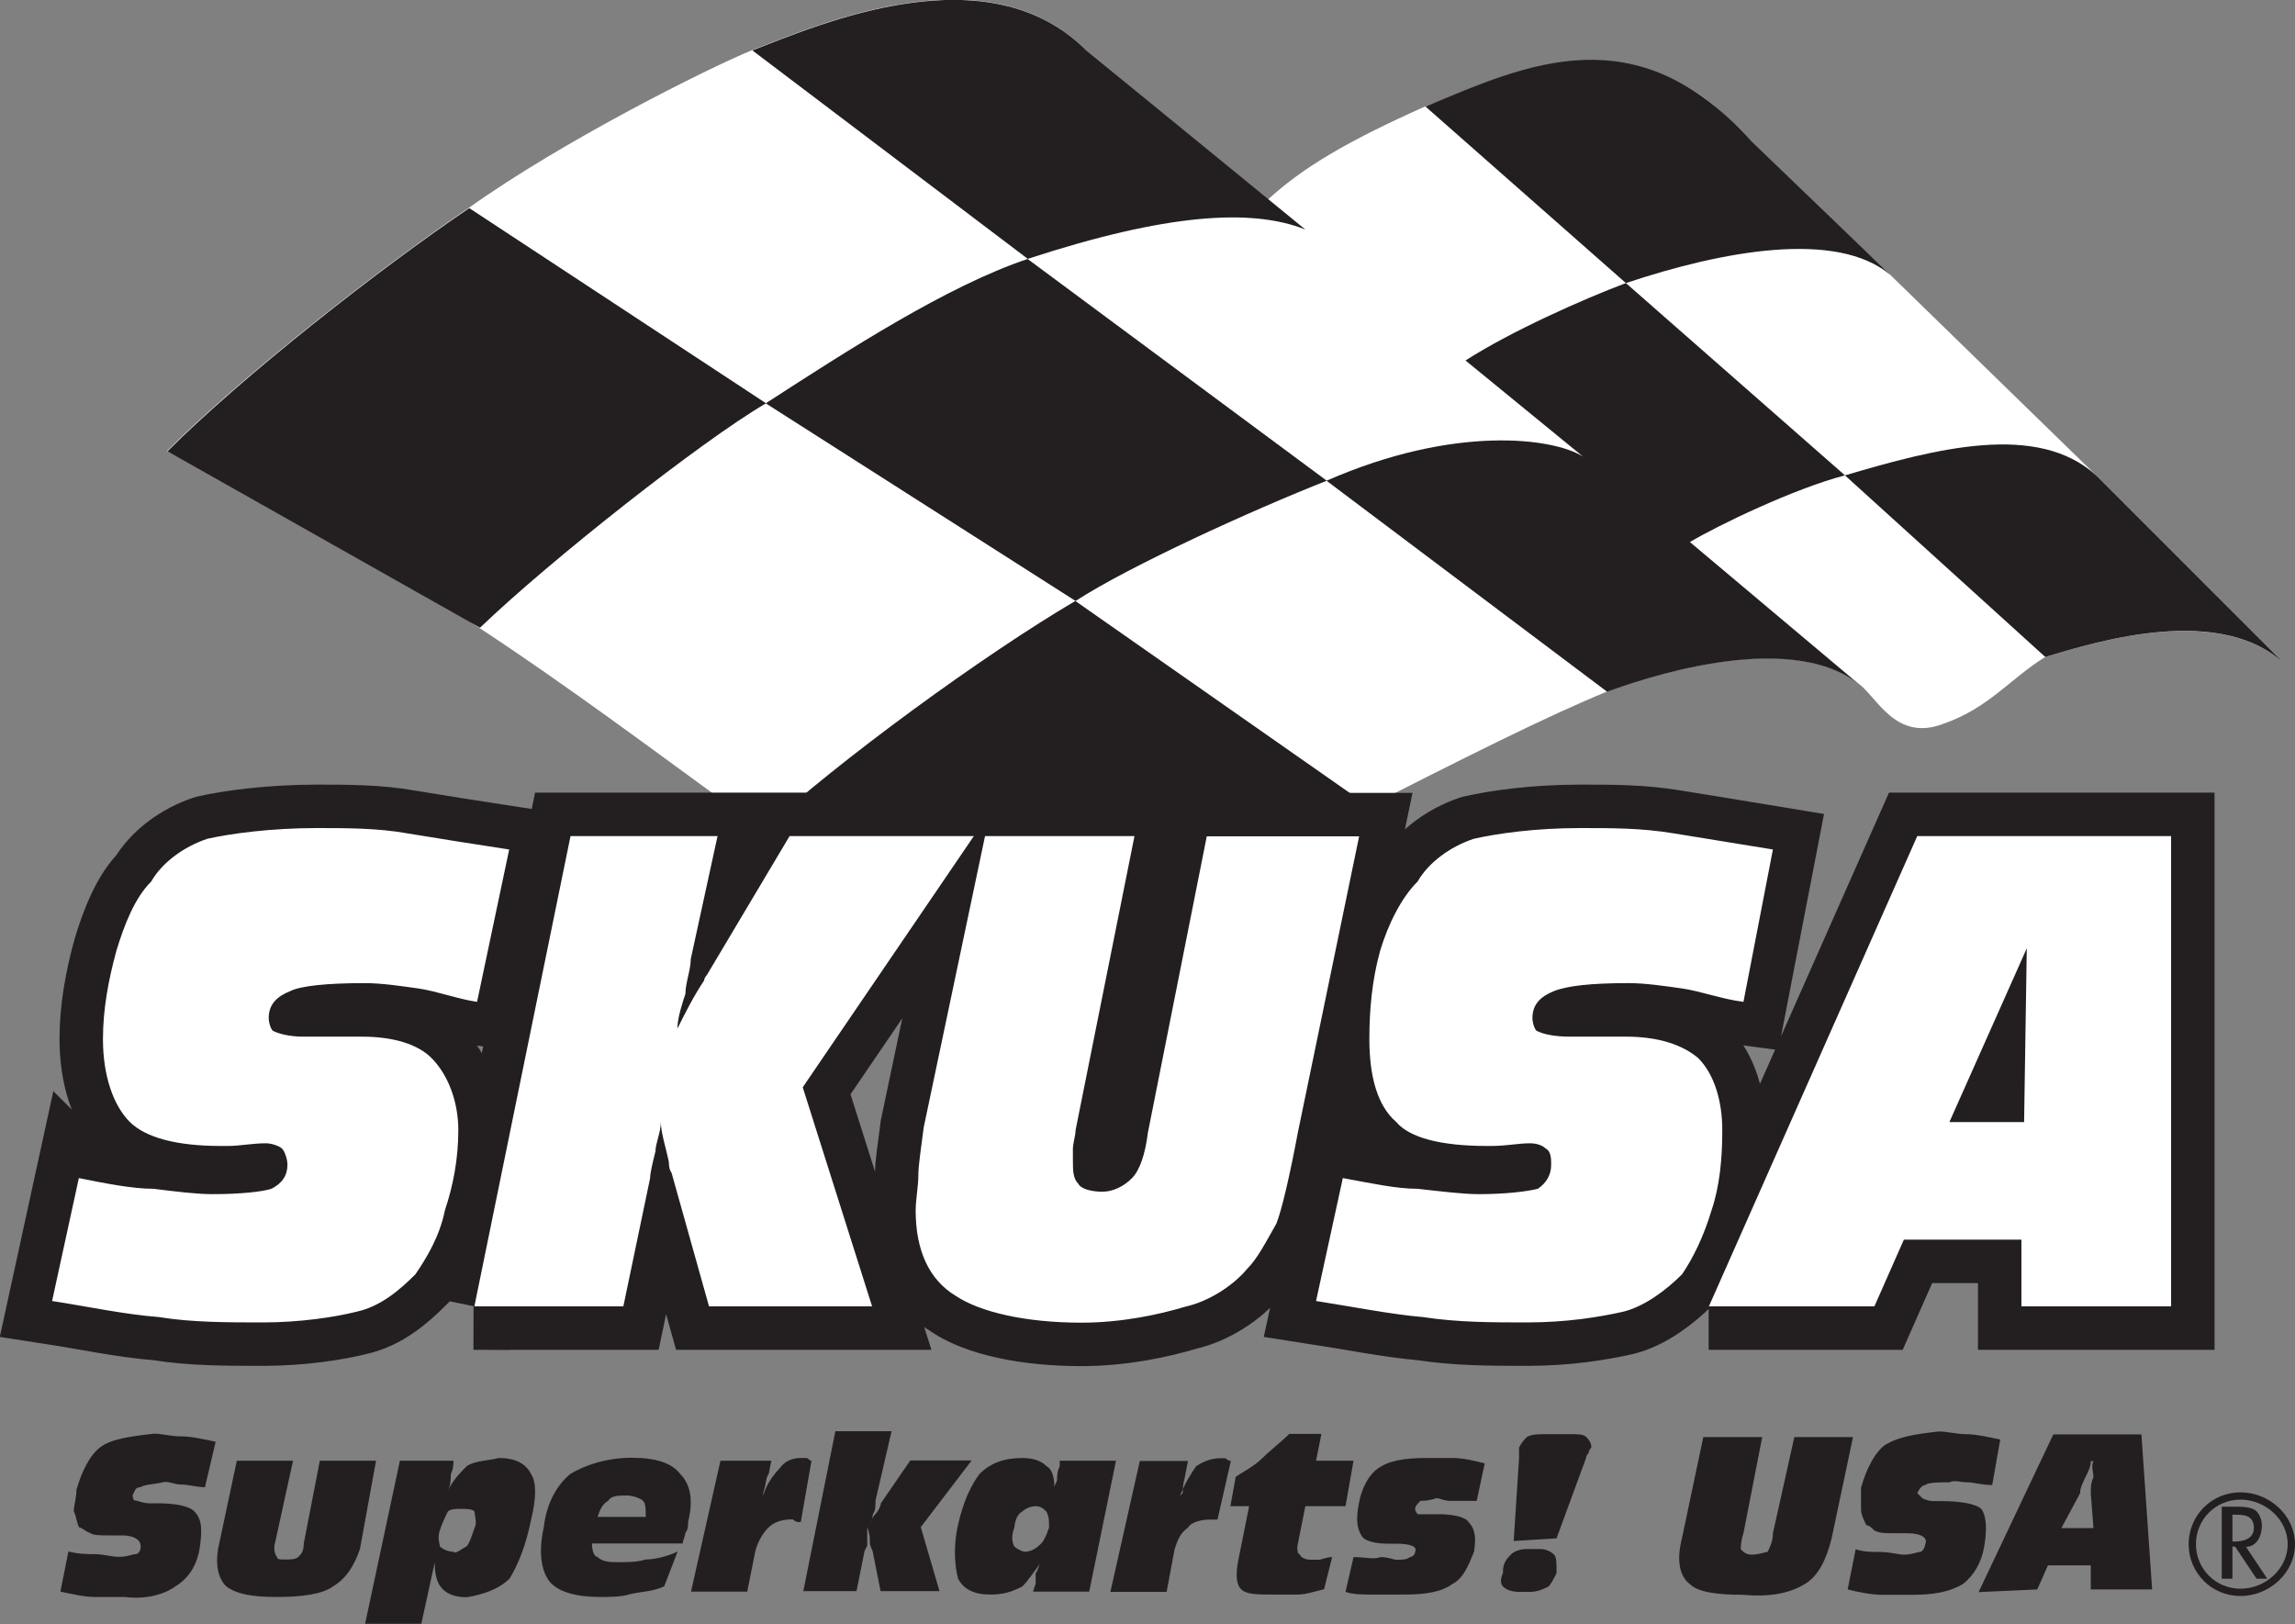
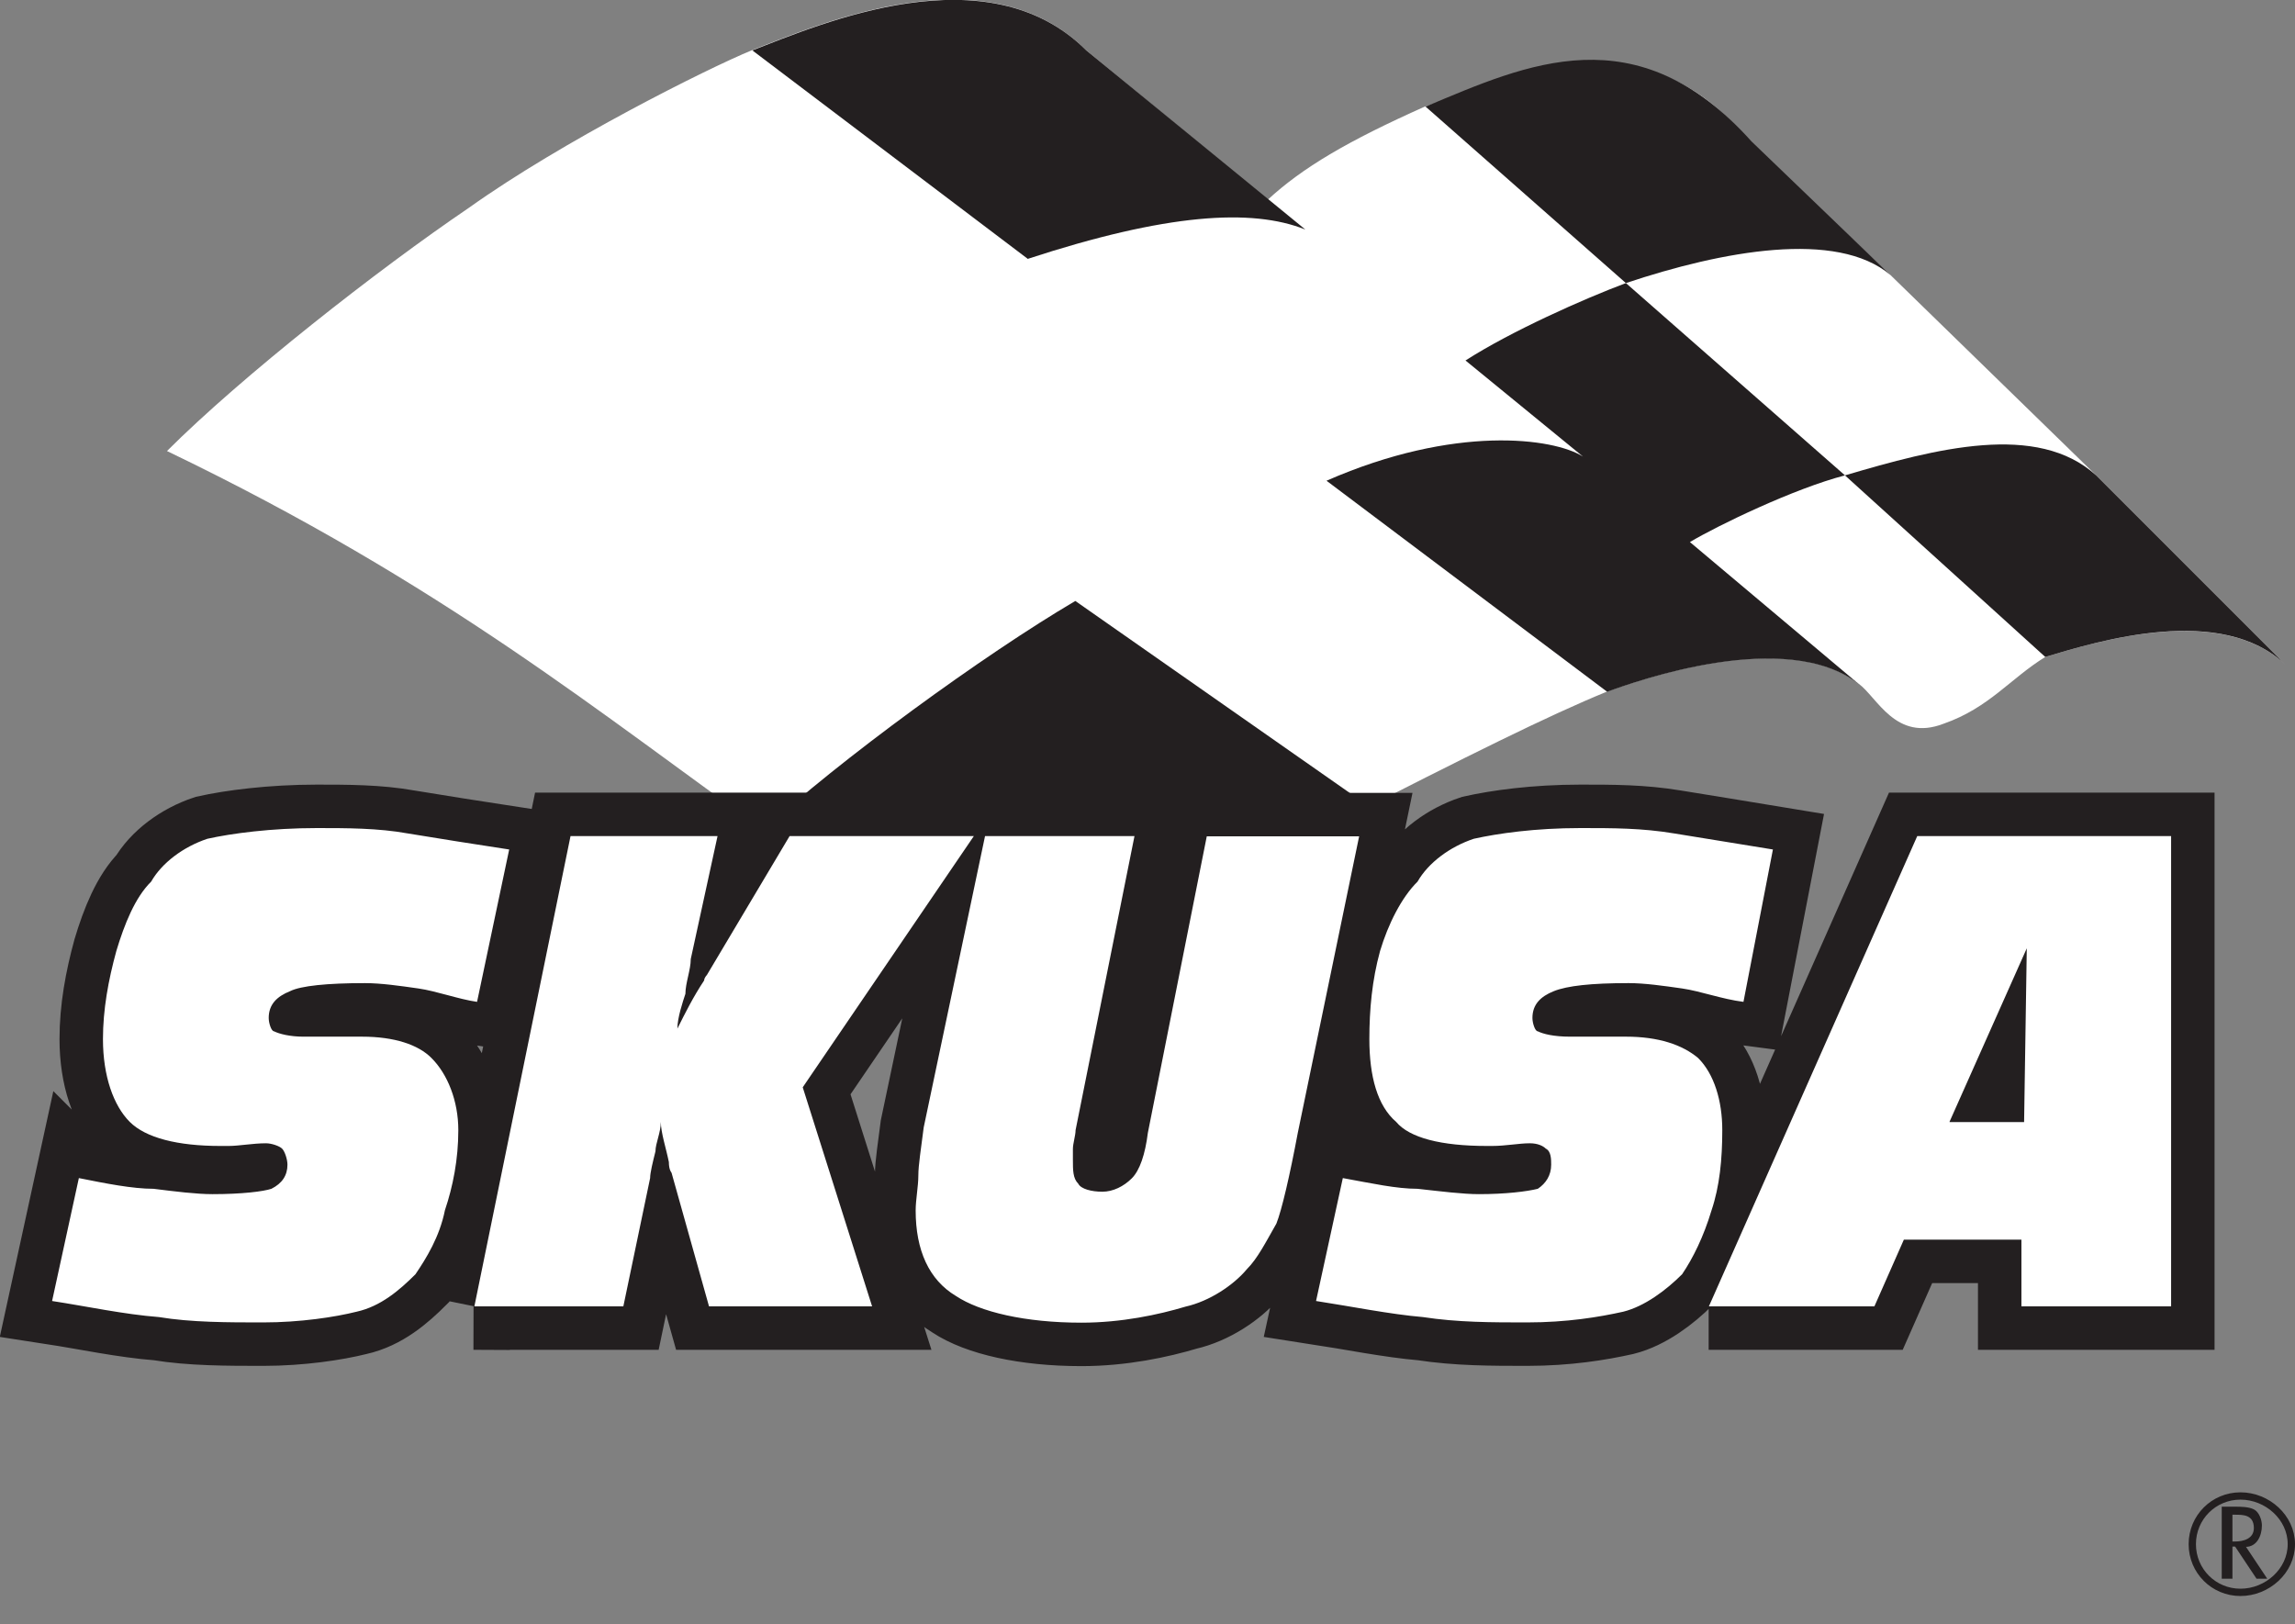
<svg xmlns="http://www.w3.org/2000/svg" id="Layer_2" data-name="Layer 2" viewBox="0 0 94.29 66.73">
  <rect x="0" y="0" width="94.29" height="66.73" fill="#808080" stroke="none" />
  <defs>
    <style>
      .cls-1 {
        stroke-width: 3.57px;
      }

      .cls-1, .cls-2 {
        fill: none;
        stroke: #231f20;
        stroke-miterlimit: 2.61;
      }

      .cls-3 {
        fill: #231f20;
      }

      .cls-3, .cls-4 {
        fill-rule: evenodd;
      }

      .cls-4 {
        fill: #fff;
      }

      .cls-2 {
        stroke-width: .3px;
      }
    </style>
  </defs>
  <g id="Layer_1-2" data-name="Layer 1">
    <g>
      <path class="cls-4" d="M58.57,4.38c3.51-1.21,9-3.95,13.28,1.43l5.82,5.49,8.45,8.23,7.79,7.79c-2.63-2.52-7.68-.99-9.88-.33-1.43,.88-2.31,2.09-4.17,2.74-1.98,.77-2.74-1.1-3.51-1.65-2.96-2.31-9.11-.11-10.32,.33-2.42,.99-5.71,2.63-11.09,5.38-2.74,1.32-7.79,5.38-10.76,8.12-2.96-1.87-7.68-4.72-12.62-7.68-6.81-4.83-13.28-10.21-24.7-15.7,3.07-3.07,8.67-7.46,12.4-9.99,3.84-2.74,9.77-5.71,11.64-6.48,2.85-1.1,9.66-4.06,13.72,0l7.46,6.15c1.43-1.32,3.29-2.42,6.48-3.84h0Z" />
      <path class="cls-3" d="M42.21,10.64c5.71-1.87,9.22-2.09,11.42-1.21l-9-7.36c-4.06-4.06-10.87-1.1-13.72,0l11.31,8.56h0Z" />
      <path class="cls-3" d="M56.26,33.14c-5.27,2.85-8.89,5.82-12.08,8.78l-12.84-7.79c3.07-2.85,9.11-7.25,12.84-9.44l12.08,8.45h0Z" />
      <path class="cls-3" d="M66.8,11.63c3.95-1.32,8.67-2.2,10.87-.33l-5.71-5.49c-4.72-5.27-9.22-3.18-13.39-1.43l8.23,7.25h0Z" />
      <path class="cls-3" d="M66.8,11.63c-1.76,.66-4.72,1.98-6.59,3.18l4.83,3.95c-1.21-.77-5.27-1.32-10.54,.99l11.53,8.67c1.21-.44,7.35-2.63,10.32-.33l-6.92-5.82c1.1-.66,4.28-2.2,6.37-2.74l-9-7.9h0Z" />
-       <path class="cls-3" d="M44.19,24.69c2.2-1.43,7.25-3.73,10.32-4.94l-12.29-9.11c-3.29,1.1-7.36,3.73-10.76,5.93l12.73,8.12h0Z" />
-       <path class="cls-3" d="M31.46,16.56l-12.18-8.01c-3.73,2.52-9.33,6.92-12.4,9.99l12.84,7.25c2.85-2.74,9.11-7.68,11.75-9.22h0Z" />
      <path class="cls-3" d="M75.8,19.53l8.23,7.46c2.2-.66,7.25-2.2,9.88,.33l-7.79-7.79c-2.42-2.2-6.59-1.1-10.32,0h0Z" />
-       <path class="cls-3" d="M81.29,65.41l3.07-6.48h3.62l.44,6.37h-2.52v-.99h-1.76l-.44,.99-2.42,.11h0Zm4.72-2.63l-.11-1.43c0-.22,0-.44,.11-.66,0-.22-.11-.44,0-.66h-.11c0,.22-.11,.44-.22,.66-.11,.22-.22,.44-.22,.66l-.77,1.43h1.32Zm-10.1,2.52l.33-1.65c.33,.11,.66,.11,.99,.11,.44,0,.77,.11,.99,.11,.33,0,.55-.11,.66-.11s.22-.22,.22-.33c.11-.22-.11-.44-.77-.44h-.55c-.33,0-.55,0-.77-.11-.11-.11-.22-.22-.33-.22-.11-.22-.22-.44-.22-.66v-.88c.22-.77,.55-1.43,.99-1.76,.55-.33,1.21-.44,2.2-.55,.33,0,.77,.11,1.1,.11,.44,0,.88,.11,1.43,.22l-.33,1.87c-.44,0-.77-.11-.99-.11-.33,0-.55-.11-.77,0-.44,0-.88,0-.99,.11-.11,0-.22,.11-.33,.33,0,0,.11,.11,.22,.22,0,0,.22,.11,.44,.11h.33c.77,0,1.43,.11,1.65,.33,.22,.33,.22,.88,.11,1.54-.11,.66-.44,1.21-.88,1.54-.55,.33-1.21,.44-2.09,.44h-1.21c-.44,0-.99-.11-1.43-.22h0Zm-4.28-2.31c-.11,.33-.11,.55-.11,.66,.11,.11,.22,.22,.44,.22,.33,0,.55-.11,.66-.11,.11-.22,.22-.44,.22-.77l.88-3.95h2.41l-.88,4.17c-.22,.88-.55,1.54-1.1,1.87-.55,.33-1.32,.55-2.52,.44-1.1,0-1.87-.11-2.2-.44-.44-.33-.55-.99-.33-1.87l.88-4.17h2.42l-.77,3.95h0Zm-9.22,2.41c-.33,0-.55-.11-.66-.22-.11-.11-.11-.33,0-.55v-.11c0-.33,.22-.55,.33-.66,.11-.11,.33-.22,.66-.22h.55c.22,0,.44,.11,.55,.22,.11,.11,.11,.33,.11,.66v.11c-.11,.22-.22,.44-.33,.55-.22,.11-.44,.22-.77,.22h-.44Zm1.54-2.2l-1.76,.11,.22-3.4v-.44c.11-.22,.22-.33,.33-.44,.22-.11,.44-.11,.77-.11h.99c.33,0,.55,0,.66,.11,.11,.11,.22,.22,.22,.44,0,0-.11,.11-.11,.22,0,0-.11,.11-.11,.22l-1.21,3.29h0Zm-8.67,2.2l.33-1.43c.44,0,.88,.11,1.1,0,.33,0,.55,.11,.66,.11,.22,0,.44,0,.55-.11,.11,0,.22-.11,.22-.22,.11-.22-.22-.33-.77-.33h-.33c-.55,0-.99-.11-1.1-.33-.22-.33-.22-.77-.11-1.32,.11-.66,.44-1.21,.77-1.43,.44-.33,1.1-.44,1.98-.44h1.1c.44,0,.88,.11,1.32,.22l-.33,1.54h-1.1c-.22,0-.44-.11-.55-.11-.33,.11-.55,.11-.66,.11-.11,.11-.22,.22-.22,.33,0,0,0,.11,.11,.22h.88c.55,0,1.1,.11,1.21,.33,.22,.22,.33,.55,.22,1.21-.22,.55-.44,1.1-.88,1.32-.44,.33-1.1,.44-1.98,.44h-1.32c-.44,0-.77,0-1.1-.11h0Zm-.88-.11c-.44,.11-.77,.22-1.1,.22h-.99c-.66,0-1.1,0-1.32-.22-.22-.22-.22-.66-.11-1.21l.44-2.2h-.77l.22-1.21c.33-.22,.77-.44,1.1-.77,.33-.33,.77-.66,1.1-.99h1.32l-.22,1.1h1.54l-.33,1.87h-1.65l-.33,1.65c0,.11,0,.33,.11,.33,0,.11,.22,.22,.44,.22h.33c.11,0,.33-.11,.55-.11l-.33,1.32h0Zm-8.78,.11l1.21-5.38h1.98l-.11,.55c0,.11-.11,.33-.11,.77l-.11,.11c.22-.55,.44-.88,.66-1.21,.33-.22,.66-.33,.99-.33h.22s.11,.11,.22,.11l-.55,2.41h-.33c-.33,0-.77,.11-.88,.33-.33,.22-.44,.55-.55,.88l-.33,1.76h-2.31Zm-3.07-.33v-.44c.11-.11,.11-.33,.22-.44-.33,.44-.55,.77-.77,.99-.44,.22-.77,.33-1.32,.33-.66,0-1.1-.22-1.32-.66-.11-.44-.22-1.21,0-2.2,.22-.99,.55-1.65,.88-2.09,.44-.44,.99-.66,1.76-.66,.44,0,.77,.11,.99,.33,.22,.11,.33,.44,.33,.88,0-.11,.11-.22,.11-.33s0-.33,.11-.55v-.22h2.31l-1.1,5.38h-2.31l.11-.33h0Zm-.88-2.31c-.11,.33-.11,.55,0,.77,.11,.11,.33,.22,.44,.22,.22,0,.44-.11,.66-.33,.11-.11,.22-.33,.33-.66,0-.33,0-.44-.11-.66-.11-.11-.22-.22-.44-.22s-.44,.11-.55,.22c-.22,.11-.33,.44-.33,.77v-.11h0Zm-8.67,2.63l1.32-6.59h2.31l-.66,2.85c0,.22,0,.44-.11,.55,0,.22-.11,.33-.11,.44,0-.11,.11-.33,.22-.44,.11-.11,.22-.33,.22-.44l1.21-1.76h2.52l-2.09,2.74,.77,2.63h-2.42l-.33-1.65s-.11-.22-.11-.33c0-.22,0-.33-.11-.66v.77l-.11,.22-.33,1.65h-2.2Zm-4.61,0l1.21-5.38h2.09l-.11,.55c-.11,.11-.11,.44-.22,.77v.11c.11-.44,.44-.88,.66-1.1,.22-.33,.55-.44,.88-.44h.22c.11,0,.11,.11,.22,.11l-.44,2.52h-.11c-.11,0-.22-.11-.22-.11-.44,0-.77,.11-.99,.33-.22,.22-.44,.55-.55,.99l-.33,1.65h-2.31Zm-1.1-.22c-.44,.22-.99,.22-1.43,.33-.33,.11-.88,.11-1.21,.11-.99,0-1.76-.22-2.09-.66-.33-.44-.44-1.21-.22-2.2,.11-.99,.55-1.76,1.1-2.2,.55-.33,1.43-.66,2.52-.66,.99,0,1.65,.22,1.98,.66,.44,.44,.55,1.1,.33,1.98,0,.11,0,.33-.11,.44,0,.11-.11,.33-.11,.44h-3.73c0,.33,.11,.55,.22,.55,.22,.22,.55,.22,.88,.22s.77,0,1.1-.11c.33,0,.88-.11,1.32-.33l-.55,1.43h0Zm-2.74-2.85h1.98c0-.33,0-.55-.11-.66-.11-.11-.44-.22-.66-.22-.33,0-.66,0-.77,.22-.22,.11-.33,.33-.44,.66h0Zm-6.48,.55c-.11,.33,0,.55,0,.66,.11,.11,.33,.22,.55,.22,.11,.11,.33-.11,.55-.22,.11-.11,.22-.44,.33-.77,.11-.22,0-.44,0-.66-.11-.11-.33-.11-.55-.11s-.44,0-.55,.11c-.11,.22-.22,.44-.33,.77h0Zm-3.07,3.84l1.43-6.7h2.2c0,.11,0,.33-.11,.55,0,.22,0,.44-.11,.66,.22-.44,.55-.77,.77-.99,.33-.22,.88-.22,1.32-.33,.66,0,1.1,.22,1.32,.66,.22,.33,.22,.99,0,1.87-.22,1.1-.55,1.87-.88,2.42-.44,.44-1.1,.66-1.76,.77-.44,0-.77-.11-.99-.33-.22-.22-.33-.55-.33-1.1l-.55,2.52h-2.31Zm-5.27-6.7h2.31l-.77,3.51c0,.11,0,.33,.11,.44,0,.11,.11,.11,.33,.11s.44,0,.55-.11c.11-.11,.22-.22,.22-.55l.66-3.4h2.31l-.66,3.62c-.22,.66-.55,1.21-1.1,1.54-.44,.33-1.32,.44-2.31,.44s-1.65-.11-2.09-.44c-.33-.33-.44-.88-.33-1.54l.77-3.62h0Zm-7.25,5.38l.33-1.65c.44,.11,.77,.11,1.1,.11s.66,.11,.99,.11,.55-.11,.66-.11,.22-.11,.22-.33-.22-.44-.77-.44h-.55c-.33,0-.66,0-.77-.11-.11,0-.33-.22-.44-.22-.11-.22-.11-.44-.22-.66,0-.22,.11-.55,.11-.88,.22-.77,.55-1.43,.99-1.76,.44-.33,1.21-.44,2.2-.55,.33,0,.66,.11,1.1,.11s.88,.11,1.43,.22l-.44,1.87c-.33,0-.66-.11-.99-.11-.22,0-.44-.11-.66-.11-.44,.11-.88,.11-.99,.22-.22,0-.22,.11-.33,.33,0,0,0,.22,.11,.22s.33,.11,.55,.11h.33c.77,0,1.32,.11,1.54,.33,.33,.33,.33,.77,.22,1.54-.11,.66-.44,1.21-.99,1.54-.44,.33-1.21,.55-2.09,.44h-1.21c-.44,0-.88-.11-1.43-.22h0Z" />
      <path class="cls-4" d="M3.24,48.4c1.1,.22,2.2,.44,3.07,.44,.88,.11,1.76,.22,2.42,.22,1.21,0,2.09-.11,2.42-.22,.44-.22,.66-.55,.66-.99,0-.22-.11-.55-.22-.66-.11-.11-.44-.22-.66-.22-.55,0-1.1,.11-1.54,.11h-.33c-1.76,0-3.07-.33-3.73-.99-.66-.66-1.1-1.87-1.1-3.4,0-1.21,.22-2.42,.55-3.62,.33-1.1,.77-2.2,1.43-2.85,.44-.77,1.32-1.43,2.31-1.76,.99-.22,2.63-.44,4.5-.44,1.21,0,2.52,0,3.73,.22,1.32,.22,2.74,.44,4.17,.66l-1.32,6.26c-.77-.11-1.65-.44-2.41-.55-.77-.11-1.54-.22-2.2-.22-1.54,0-2.63,.11-3.07,.33-.55,.22-.88,.55-.88,1.1,0,.22,.11,.55,.22,.55,.22,.11,.66,.22,1.21,.22h2.41c1.32,0,2.31,.33,2.85,.88,.66,.66,1.1,1.76,1.1,2.96s-.22,2.31-.55,3.29c-.22,1.1-.77,1.98-1.21,2.63-.66,.66-1.43,1.32-2.42,1.54-.88,.22-2.31,.44-3.84,.44-1.43,0-2.96,0-4.28-.22-1.43-.11-2.96-.44-4.39-.66l1.1-5.05h0Zm16.25,5.27l3.95-19.32h6.04l-1.1,5.05c0,.44-.22,.99-.22,1.43-.11,.33-.33,.99-.33,1.43,.33-.66,.66-1.32,1.1-1.98,0-.11,.11-.22,.11-.22l3.4-5.71h7.57l-7.03,10.32,2.85,9h-6.7l-1.54-5.49s-.11-.11-.11-.44c-.11-.55-.33-1.21-.33-1.65,0,.44-.22,.88-.22,1.21-.11,.44-.22,.88-.22,1.1l-1.1,5.27h-6.15Zm20.97-19.32h6.15l-2.42,12.08c0,.22-.11,.55-.11,.77v.44c0,.44,0,.77,.22,.99,.11,.22,.55,.33,.99,.33s.88-.22,1.21-.55c.33-.33,.55-.99,.66-1.87l2.42-12.18h6.26l-2.52,12.18c-.33,1.76-.66,3.18-.88,3.73-.44,.77-.77,1.43-1.21,1.87-.55,.66-1.54,1.32-2.52,1.54-1.1,.33-2.63,.66-4.28,.66-2.31,0-4.17-.44-5.16-1.1-1.1-.66-1.65-1.87-1.65-3.51,0-.44,.11-.99,.11-1.43s.11-1.1,.22-1.98l2.52-11.97h0Zm14.71,14.05c1.21,.22,2.2,.44,3.07,.44,.99,.11,1.87,.22,2.52,.22,1.1,0,1.98-.11,2.42-.22,.33-.22,.55-.55,.55-.99,0-.22,0-.55-.22-.66-.11-.11-.33-.22-.66-.22-.44,0-.99,.11-1.54,.11h-.22c-1.87,0-3.18-.33-3.73-.99-.77-.66-1.1-1.87-1.1-3.4,0-1.21,.11-2.42,.44-3.62,.33-1.1,.88-2.2,1.54-2.85,.44-.77,1.32-1.43,2.31-1.76,.99-.22,2.52-.44,4.39-.44,1.32,0,2.52,0,3.84,.22,1.32,.22,2.74,.44,4.06,.66l-1.21,6.26c-.88-.11-1.76-.44-2.52-.55-.77-.11-1.54-.22-2.2-.22-1.54,0-2.52,.11-3.07,.33-.55,.22-.88,.55-.88,1.1,0,.22,.11,.55,.22,.55,.22,.11,.66,.22,1.32,.22h2.31c1.32,0,2.31,.33,2.96,.88,.66,.66,.99,1.76,.99,2.96s-.11,2.31-.44,3.29c-.33,1.1-.77,1.98-1.21,2.63-.66,.66-1.54,1.32-2.42,1.54-.99,.22-2.31,.44-3.95,.44-1.43,0-2.85,0-4.28-.22-1.32-.11-2.96-.44-4.39-.66l1.1-5.05h0Zm15.04,5.27l8.56-19.32h10.43v19.32h-6.15v-2.74h-4.83l-1.21,2.74h-6.81Zm9.88-7.57h3.07l.11-7.14-3.18,7.14h0Z" />
      <path class="cls-1" d="M3.24,48.4c1.1,.22,2.2,.44,3.07,.44,.88,.11,1.76,.22,2.42,.22,1.21,0,2.09-.11,2.42-.22,.44-.22,.66-.55,.66-.99,0-.22-.11-.55-.22-.66-.11-.11-.44-.22-.66-.22-.55,0-1.1,.11-1.54,.11h-.33c-1.76,0-3.07-.33-3.73-.99-.66-.66-1.1-1.87-1.1-3.4,0-1.21,.22-2.42,.55-3.62,.33-1.1,.77-2.2,1.43-2.85,.44-.77,1.32-1.43,2.31-1.76,.99-.22,2.63-.44,4.5-.44,1.21,0,2.52,0,3.73,.22,1.32,.22,2.74,.44,4.17,.66l-1.32,6.26c-.77-.11-1.65-.44-2.41-.55-.77-.11-1.54-.22-2.2-.22-1.54,0-2.63,.11-3.07,.33-.55,.22-.88,.55-.88,1.1,0,.22,.11,.55,.22,.55,.22,.11,.66,.22,1.21,.22h2.41c1.32,0,2.31,.33,2.85,.88,.66,.66,1.1,1.76,1.1,2.96s-.22,2.31-.55,3.29c-.22,1.1-.77,1.98-1.21,2.63-.66,.66-1.43,1.32-2.42,1.54-.88,.22-2.31,.44-3.84,.44-1.43,0-2.96,0-4.28-.22-1.43-.11-2.96-.44-4.39-.66l1.1-5.05h0Zm16.25,5.27l3.95-19.32h6.04l-1.1,5.05c0,.44-.22,.99-.22,1.43-.11,.33-.33,.99-.33,1.43,.33-.66,.66-1.32,1.1-1.98l.11-.22,3.4-5.71h7.57l-7.03,10.32,2.85,9h-6.7l-1.54-5.49s-.11-.11-.11-.44c-.11-.55-.33-1.21-.33-1.65,0,.44-.22,.88-.22,1.21-.11,.44-.22,.88-.22,1.1l-1.1,5.27h-6.15Zm20.97-19.32h6.15l-2.42,12.08c0,.22-.11,.55-.11,.77v.44c0,.44,0,.77,.22,.99,.11,.22,.55,.33,.99,.33s.88-.22,1.21-.55c.33-.33,.55-.99,.66-1.87l2.42-12.18h6.26l-2.52,12.18c-.33,1.76-.66,3.18-.88,3.73-.44,.77-.77,1.43-1.21,1.87-.55,.66-1.54,1.32-2.52,1.54-1.1,.33-2.63,.66-4.28,.66-2.31,0-4.17-.44-5.16-1.1-1.1-.66-1.65-1.87-1.65-3.51,0-.44,.11-.99,.11-1.43s.11-1.1,.22-1.98l2.52-11.97h0Zm14.71,14.05c1.21,.22,2.2,.44,3.07,.44,.99,.11,1.87,.22,2.52,.22,1.1,0,1.98-.11,2.42-.22,.33-.22,.55-.55,.55-.99,0-.22,0-.55-.22-.66-.11-.11-.33-.22-.66-.22-.44,0-.99,.11-1.54,.11h-.22c-1.87,0-3.18-.33-3.73-.99-.77-.66-1.1-1.87-1.1-3.4,0-1.21,.11-2.42,.44-3.62,.33-1.1,.88-2.2,1.54-2.85,.44-.77,1.32-1.43,2.31-1.76,.99-.22,2.52-.44,4.39-.44,1.32,0,2.52,0,3.84,.22,1.32,.22,2.74,.44,4.06,.66l-1.21,6.26c-.88-.11-1.76-.44-2.52-.55-.77-.11-1.54-.22-2.2-.22-1.54,0-2.52,.11-3.07,.33-.55,.22-.88,.55-.88,1.1,0,.22,.11,.55,.22,.55,.22,.11,.66,.22,1.32,.22h2.31c1.32,0,2.31,.33,2.96,.88,.66,.66,.99,1.76,.99,2.96s-.11,2.31-.44,3.29c-.33,1.1-.77,1.98-1.21,2.63-.66,.66-1.54,1.32-2.42,1.54-.99,.22-2.31,.44-3.95,.44-1.43,0-2.85,0-4.28-.22-1.32-.11-2.96-.44-4.39-.66l1.1-5.05h0Zm15.04,5.27l8.56-19.32h10.43v19.32h-6.15v-2.74h-4.83l-1.21,2.74h-6.81Zm9.88-7.57h3.07l.11-7.14-3.18,7.14h0Z" />
      <path class="cls-4" d="M3.24,48.4c1.1,.22,2.2,.44,3.07,.44,.88,.11,1.76,.22,2.42,.22,1.21,0,2.09-.11,2.42-.22,.44-.22,.66-.55,.66-.99,0-.22-.11-.55-.22-.66-.11-.11-.44-.22-.66-.22-.55,0-1.1,.11-1.54,.11h-.33c-1.76,0-3.07-.33-3.73-.99-.66-.66-1.1-1.87-1.1-3.4,0-1.21,.22-2.42,.55-3.62,.33-1.1,.77-2.2,1.43-2.85,.44-.77,1.32-1.43,2.31-1.76,.99-.22,2.63-.44,4.5-.44,1.21,0,2.52,0,3.73,.22,1.32,.22,2.74,.44,4.17,.66l-1.32,6.26c-.77-.11-1.65-.44-2.41-.55-.77-.11-1.54-.22-2.2-.22-1.54,0-2.63,.11-3.07,.33-.55,.22-.88,.55-.88,1.1,0,.22,.11,.55,.22,.55,.22,.11,.66,.22,1.21,.22h2.41c1.32,0,2.31,.33,2.85,.88,.66,.66,1.1,1.76,1.1,2.96s-.22,2.31-.55,3.29c-.22,1.1-.77,1.98-1.21,2.63-.66,.66-1.43,1.32-2.42,1.54-.88,.22-2.31,.44-3.84,.44-1.43,0-2.96,0-4.28-.22-1.43-.11-2.96-.44-4.39-.66l1.1-5.05h0Zm16.25,5.27l3.95-19.32h6.04l-1.1,5.05c0,.44-.22,.99-.22,1.43-.11,.33-.33,.99-.33,1.43,.33-.66,.66-1.32,1.1-1.98,0-.11,.11-.22,.11-.22l3.4-5.71h7.57l-7.03,10.32,2.85,9h-6.7l-1.54-5.49s-.11-.11-.11-.44c-.11-.55-.33-1.21-.33-1.65,0,.44-.22,.88-.22,1.21-.11,.44-.22,.88-.22,1.1l-1.1,5.27h-6.15Zm20.97-19.32h6.15l-2.42,12.08c0,.22-.11,.55-.11,.77v.44c0,.44,0,.77,.22,.99,.11,.22,.55,.33,.99,.33s.88-.22,1.21-.55c.33-.33,.55-.99,.66-1.87l2.42-12.18h6.26l-2.52,12.18c-.33,1.76-.66,3.18-.88,3.73-.44,.77-.77,1.43-1.21,1.87-.55,.66-1.54,1.32-2.52,1.54-1.1,.33-2.63,.66-4.28,.66-2.31,0-4.17-.44-5.16-1.1-1.1-.66-1.65-1.87-1.65-3.51,0-.44,.11-.99,.11-1.43s.11-1.1,.22-1.98l2.52-11.97h0Zm14.71,14.05c1.21,.22,2.2,.44,3.07,.44,.99,.11,1.87,.22,2.52,.22,1.1,0,1.98-.11,2.42-.22,.33-.22,.55-.55,.55-.99,0-.22,0-.55-.22-.66-.11-.11-.33-.22-.66-.22-.44,0-.99,.11-1.54,.11h-.22c-1.87,0-3.18-.33-3.73-.99-.77-.66-1.1-1.87-1.1-3.4,0-1.21,.11-2.42,.44-3.62,.33-1.1,.88-2.2,1.54-2.85,.44-.77,1.32-1.43,2.31-1.76,.99-.22,2.52-.44,4.39-.44,1.32,0,2.52,0,3.84,.22,1.32,.22,2.74,.44,4.06,.66l-1.21,6.26c-.88-.11-1.76-.44-2.52-.55-.77-.11-1.54-.22-2.2-.22-1.54,0-2.52,.11-3.07,.33-.55,.22-.88,.55-.88,1.1,0,.22,.11,.55,.22,.55,.22,.11,.66,.22,1.32,.22h2.31c1.32,0,2.31,.33,2.96,.88,.66,.66,.99,1.76,.99,2.96s-.11,2.31-.44,3.29c-.33,1.1-.77,1.98-1.21,2.63-.66,.66-1.54,1.32-2.42,1.54-.99,.22-2.31,.44-3.95,.44-1.43,0-2.85,0-4.28-.22-1.32-.11-2.96-.44-4.39-.66l1.1-5.05h0Zm15.04,5.27l8.56-19.32h10.43v19.32h-6.15v-2.74h-4.83l-1.21,2.74h-6.81Zm9.88-7.57h3.07l.11-7.14-3.18,7.14h0Z" />
      <path class="cls-3" d="M91.72,62.23h.11c.33,0,.77,0,.77,.55,0,.44-.44,.55-.77,.55h-.11v-1.1h0Zm.55,1.32c.44,0,.66-.44,.66-.88,0-.22-.11-.55-.33-.66-.22-.11-.55-.11-.77-.11h-.55v2.96h.44v-1.32h.11l.88,1.32h.44l-.88-1.32h0Z" />
      <path class="cls-2" d="M94.14,63.44c0,1.1-.99,1.98-2.09,1.98s-1.98-.88-1.98-1.98,.88-1.98,1.98-1.98,2.09,.88,2.09,1.98h0Z" />
    </g>
  </g>
</svg>